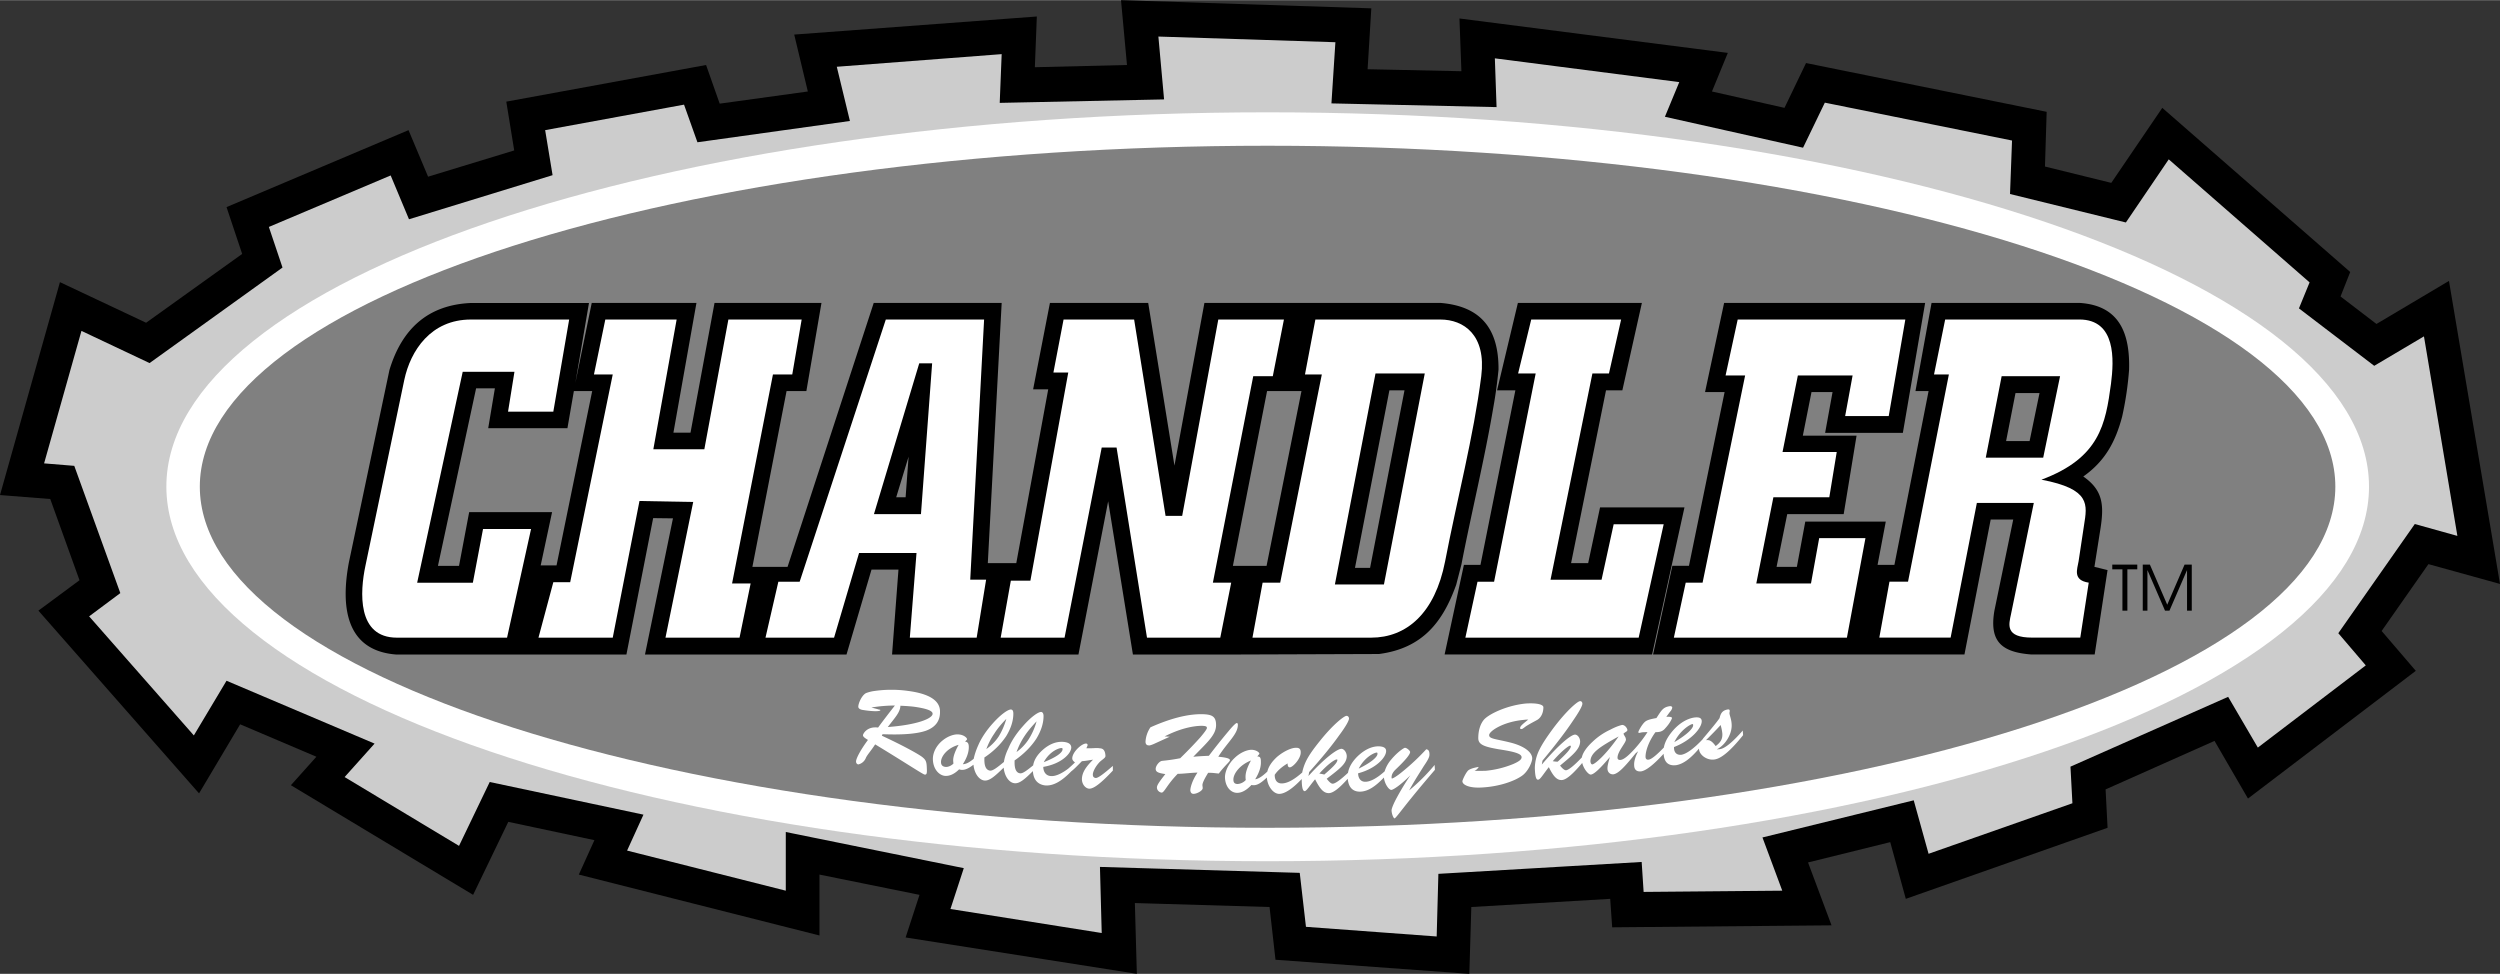
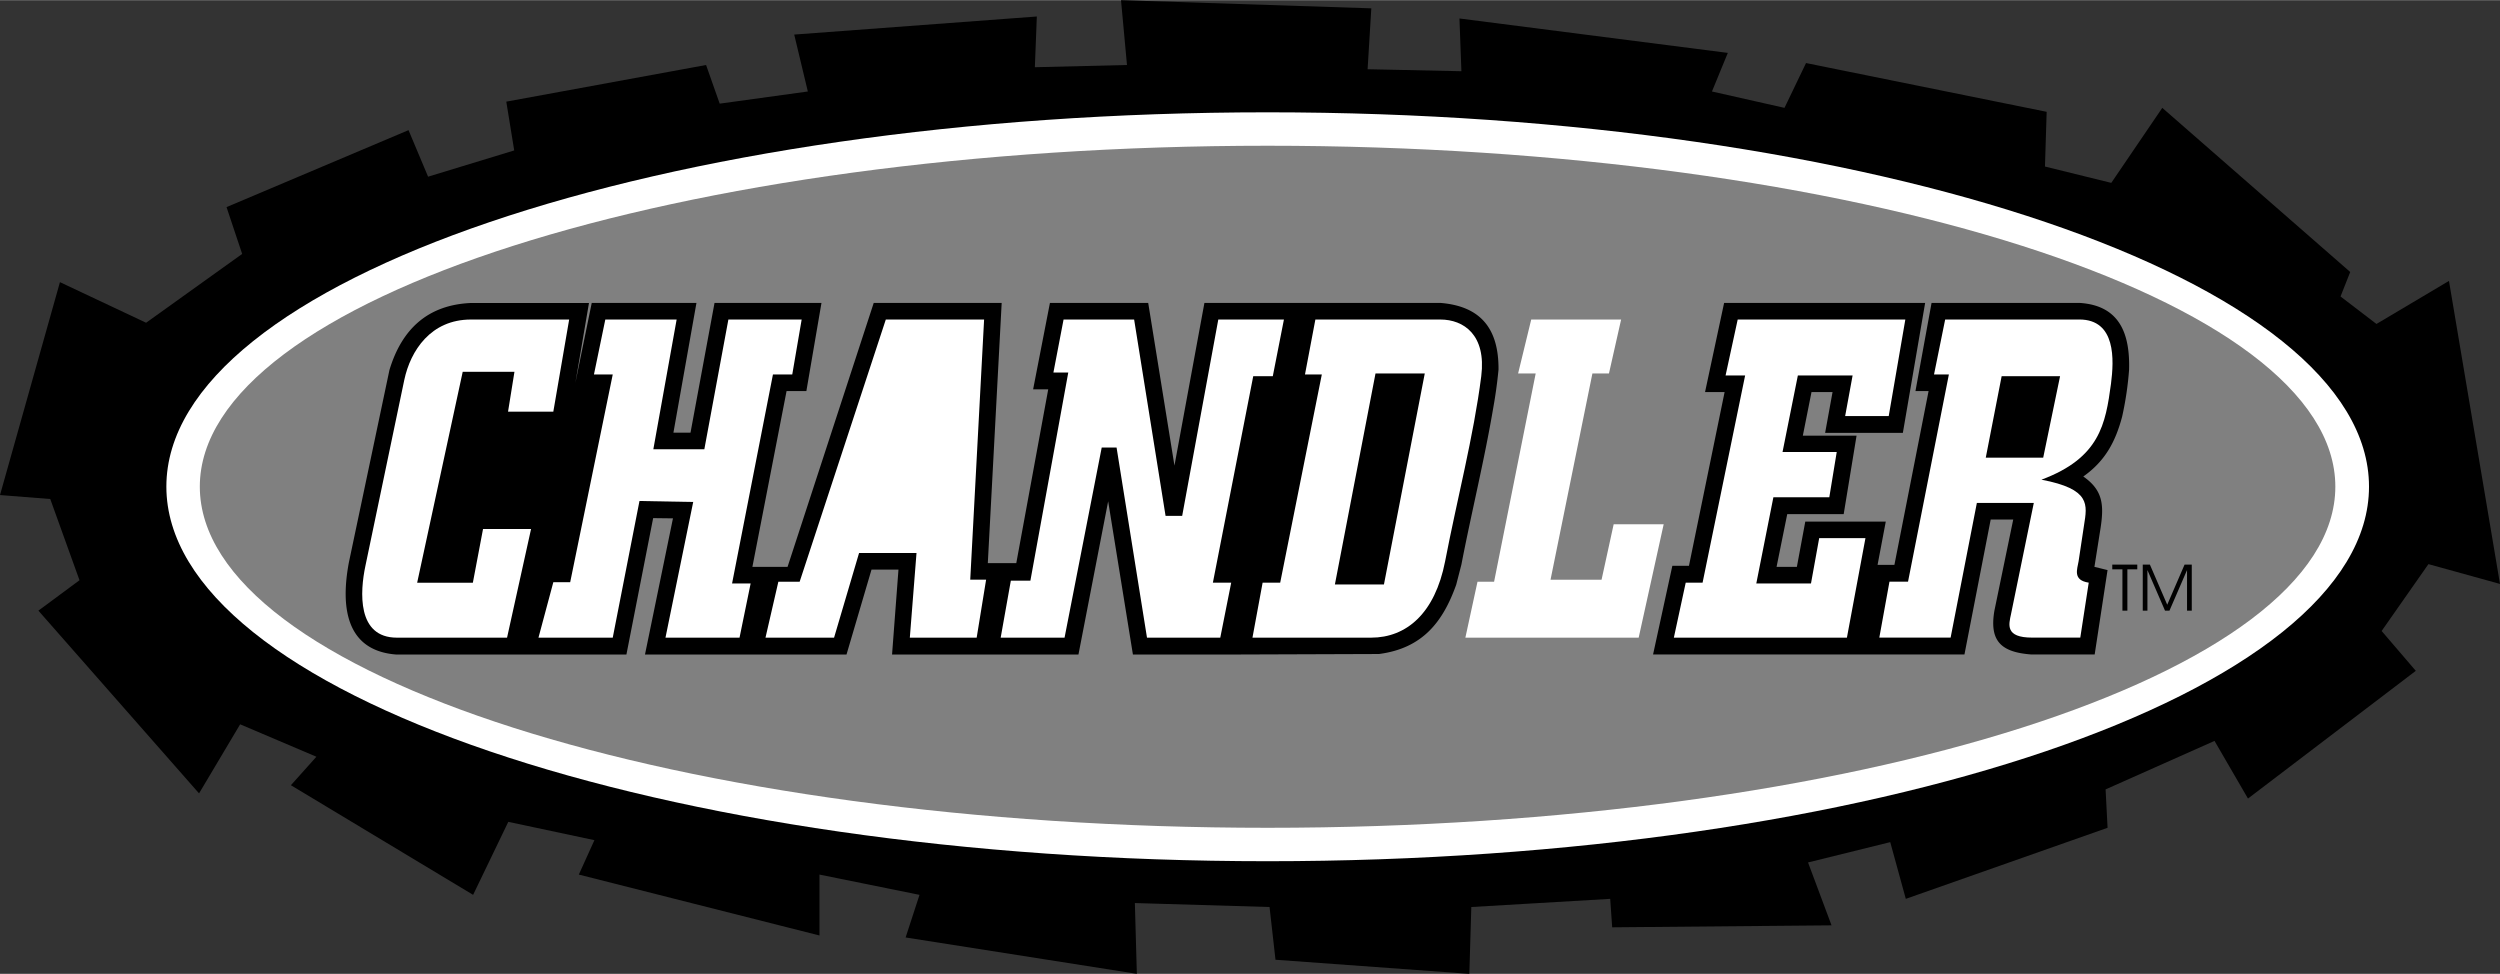
<svg xmlns="http://www.w3.org/2000/svg" width="2500" height="974" viewBox="0 0 90.883 35.396">
  <rect x="0" y="0" width="90.883" height="35.396" fill="#333333" stroke="none" />
  <path d="M1.827 18.135L0 17.991l2.179-7.74 3.132 1.476 3.492-2.502-.568-1.702 6.616-2.798.711 1.692 3.131-.954-.288-1.774 7.263-1.332.495 1.405 3.204-.442-.495-2.069 8.82-.657-.072 1.844 3.349-.081L40.752 0l9.1.297-.135 2.214 3.41.072-.071-1.917 9.756 1.251-.577 1.403 2.637.595.783-1.629 8.748 1.773-.062 1.989 2.411.594 1.854-2.727 6.832 5.967-.352.89 1.306.999 2.636-1.565 1.855 11.016-2.602-.72-1.701 2.43 1.242 1.449-6.101 4.643-1.216-2.096-3.96 1.763.072 1.396-7.335 2.583-.566-2.062-2.988.739.854 2.286-7.974.072-.072-1.035-5.049.297-.072 2.429-7.047-.512-.216-1.917-4.896-.144.072 2.573-8.406-1.322.505-1.549-3.637-.737v2.214l-8.748-2.214.567-1.251-3.131-.666-1.279 2.654-6.624-3.986.927-1.035-2.772-1.179-1.494 2.511-5.84-6.643 1.494-1.106z" />
-   <path fill="#ccc" d="M2.961 12.023l2.476 1.17L10.27 9.72l-.496-1.476 4.428-1.872.666 1.593 5.22-1.603-.27-1.637 5.049-.927.487 1.368 5.543-.774-.477-1.971 5.994-.459-.071 1.772 5.975-.126-.207-2.285 6.435.206-.144 2.224 6.003.135-.062-1.773 6.704.864-.522 1.26 5.022 1.125.792-1.638 6.805 1.377-.073 1.944 4.212 1.035 1.558-2.295 5.12 4.473-.387.945 2.737 2.088 1.808-1.071 1.215 7.254-1.548-.432-2.781 3.969.999 1.17-3.924 2.988L81 25.326l-5.732 2.538.071 1.331-5.229 1.837-.54-1.944-5.499 1.35.72 1.935-5.04.045-.071-1.089-7.39.432-.062 2.277-4.752-.351-.226-1.962-7.263-.216.064 2.403-5.499-.873.485-1.485-6.471-1.314v2.133l-5.769-1.458.595-1.306-5.589-1.187-1.116 2.322-4.159-2.502 1.089-1.216-5.382-2.285-1.188 1.988L3.24 22.4l1.134-.845L2.7 16.929l-1.097-.09z" />
  <path d="M46.08 31.302c22.05 0 40.041-6.12 40.041-13.617S68.13 4.077 46.08 4.077c-22.05 0-40.032 6.11-40.032 13.607S24.03 31.302 46.08 31.302z" fill="#fff" />
  <path d="M46.08 5.292c21.384 0 38.817 5.57 38.817 12.393 0 6.831-17.433 12.402-38.817 12.402-21.375 0-38.816-5.571-38.816-12.402 0-6.823 17.441-12.393 38.816-12.393z" fill="gray" />
-   <path d="M56.305 27.882c.162.333.297.486.485.468.162-.018.396-.225.729-.621.054.226.233.433.314.423.117-.009.343-.225.693-.639-.054.18-.09.315-.09.414 0 .144.099.225.216.216.189-.027.432-.297.81-.765.027-.019.054-.045.09-.072-.108.207-.153.378-.145.504 0 .162.09.243.252.226.181-.027.459-.243.819-.64.018.315.18.45.459.414.261-.045.521-.243.828-.603v.018c.009.216.297.423.566.378.252-.036.595-.333 1.035-.882 0-.054-.009-.108-.009-.171-.369.423-.648.648-.819.675-.036.009-.081.009-.126.009.297-.144.54-.53.54-.863 0-.226-.081-.369-.081-.459 0-.01.01-.036.01-.072 0-.045-.019-.063-.081-.054-.171.035-.243.116-.288.314-.1.145-.307.396-.604.747v.009c-.333.36-.611.549-.783.576-.161.019-.27-.072-.27-.261v-.019c.648-.252 1.008-.701 1.008-.936 0-.126-.099-.162-.288-.135-.252.045-.513.197-.747.459-.188.216-.306.423-.342.63-.279.288-.459.432-.558.44-.063.01-.108-.026-.108-.107 0-.189.099-.531.36-.892.026 0 .062 0 .126-.009a.35.35 0 0 0 .233-.135c.171-.18.243-.351.243-.369 0-.036-.062-.054-.207-.045.055-.072.108-.153.171-.225.027-.045.045-.081.045-.117 0-.027-.045-.054-.09-.045-.252.036-.306.162-.485.432-.207.036-.343.072-.414.135-.1.081-.243.333-.243.378 0 .019.009.027.036.027.026-.009.054-.009.081-.018.062-.01.144-.01.216-.01a4.817 4.817 0 0 1-.478.621c-.225.243-.378.369-.495.388-.072.009-.117-.019-.117-.081 0-.226.306-.54.306-.657 0-.027-.009-.045-.018-.081-.027-.045-.055-.09-.072-.135.018-.019.045-.036.072-.055.045-.026.071-.045.071-.081-.009-.072-.099-.189-.197-.18-.036.009-.189.045-.424.171a2.357 2.357 0 0 0-.647.441c-.225.207-.36.414-.387.567-.288.306-.486.459-.576.468-.054 0-.126-.055-.216-.171.468-.388.729-.604.729-.883-.009-.144-.108-.252-.198-.242-.152.018-.585.368-1.196 1.089l.026-.145c.495-.594.855-1.07 1.089-1.422.243-.351.36-.566.36-.647 0-.063-.045-.1-.09-.091-.09.01-.478.333-.972.99-.226.307-.396.559-.504.783a1.533 1.533 0 0 0-.162.657c.009.297.045.432.116.423.077.004.167-.167.393-.455zM45.495 28.529c.027.01.063.01.081.01.145 0 .288-.1.478-.279.026.333.243.594.449.594.198 0 .478-.18.819-.54 0 .297.036.441.108.441.071-.009.162-.171.378-.432.171.342.306.504.495.504.162 0 .387-.181.692-.522.027.315.189.477.459.468.271-.009.54-.18.855-.513.027.234.18.45.27.45.063 0 .324-.162.693-.531a9.417 9.417 0 0 0-.531.882c-.107.207-.153.342-.153.387 0 .135.072.297.108.297.027 0 .145-.153.378-.45.234-.297.594-.738 1.089-1.314 0-.054-.009-.117-.009-.18a6.94 6.94 0 0 1-.927.927c.216-.396.405-.675.531-.882.135-.198.216-.333.207-.432 0-.117-.036-.171-.117-.181a8.07 8.07 0 0 1-.873.819c-.207.171-.342.243-.369.243-.018 0-.018-.019-.018-.045 0-.09.045-.181.144-.279.351-.333.531-.549.531-.639 0-.045-.117-.153-.189-.153-.036 0-.27.153-.495.423a1.175 1.175 0 0 0-.243.433c-.288.261-.531.378-.693.378-.153.009-.261-.1-.271-.288v-.019c.648-.171 1.018-.576 1.018-.81 0-.117-.1-.171-.297-.171-.252.009-.504.135-.747.369-.189.188-.307.387-.342.594-.279.261-.468.396-.558.396-.054 0-.126-.062-.216-.18.468-.36.729-.549.729-.828-.009-.144-.107-.261-.197-.261-.153.009-.585.315-1.197.99.009-.045.018-.09.027-.145.495-.549.854-.999 1.089-1.332.243-.324.359-.54.359-.611 0-.063-.045-.1-.09-.1-.081 0-.477.297-.972.918-.225.279-.396.514-.504.738-.063.135-.108.27-.135.405-.298.261-.54.396-.747.396-.153 0-.243-.099-.252-.279v-.035c.099-.145.242-.279.468-.414 0 .099.026.144.081.144.117-.009.404-.324.396-.549 0-.117-.054-.171-.188-.162-.126 0-.396.099-.666.324-.189.171-.315.351-.36.54-.188.18-.333.27-.441.279.144-.234.216-.45.207-.639 0-.135-.027-.188-.117-.188h-.01c.036-.063.072-.081.072-.1 0-.054-.126-.144-.288-.144s-.404.099-.603.288c-.234.216-.36.495-.36.711.009.351.216.566.441.566.173.001.343-.097.523-.287zM42.813 28.125c.198 0 .441-.036.72-.045-.188.278-.261.54-.261.647.009.081.045.126.117.126.126 0 .333-.117.333-.207 0-.045-.009-.071-.009-.099-.009-.072.063-.225.207-.459h.063c.108 0 .216.018.324.027.233-.306.405-.432.405-.486 0-.063-.144-.099-.423-.126.171-.271.352-.478.486-.657s.225-.332.225-.503c0-.045-.009-.063-.045-.063-.026 0-.135.1-.297.298a21.97 21.97 0 0 0-.711.891c-.198.009-.387.018-.567.036.261-.271.468-.468.612-.648.145-.18.216-.333.216-.504 0-.314-.144-.387-.495-.396-.531-.01-1.161.152-1.89.477a1.03 1.03 0 0 0-.18.522c0 .09.045.135.117.135.026.009.081-.009.171-.045l.594-.271c-.063 0-.126-.009-.189-.009.522-.27 1.009-.387 1.368-.387.126.009.171.018.171.081 0 .036-.081.152-.242.342-.162.18-.396.432-.729.756-.414.081-.648.09-.675.099-.099.027-.216.18-.216.288 0 .117.107.153.351.189-.198.252-.306.396-.306.486 0 .107.09.18.171.188.098.001.188-.279.584-.683zM34.866 27.963c.036.009.063.018.09.018.126.009.262-.054.433-.188.026.297.188.549.396.576.189.018.387-.162.702-.469.027.297.189.549.396.567.18.018.368-.144.666-.441.018.324.189.495.459.522.287.018.585-.153.936-.513.108-.081.225-.207.387-.369.136-.009.271-.036.405-.055-.261.262-.405.469-.405.721.009.188.136.324.262.333.171.009.449-.216.863-.657v-.171c-.333.288-.53.44-.621.44-.071-.009-.107-.045-.107-.126 0-.09.081-.278.252-.459.107-.099.207-.144.207-.216-.009-.198-.081-.279-.216-.279-.036-.009-.081-.009-.145-.009-.107.009-.225.009-.333.009.027-.063.045-.099.045-.117 0-.027-.018-.055-.054-.055-.153-.009-.504.307-.504.54 0 .055.036.1.099.145-.081.081-.162.153-.243.225-.261.198-.485.288-.639.271-.153-.01-.261-.126-.27-.315v-.018c.647-.108 1.017-.478 1.017-.711-.009-.117-.099-.181-.288-.198-.261-.019-.513.081-.756.297-.189.171-.306.351-.342.558-.234.189-.378.297-.468.288-.135-.009-.207-.144-.207-.387v-.081c.351-.243.611-.513.792-.792.171-.279.261-.558.261-.819 0-.099-.036-.144-.081-.152-.099-.009-.36.162-.666.513-.243.27-.423.549-.531.81-.09.18-.144.36-.162.495-.252.207-.404.324-.504.315-.135-.018-.207-.144-.207-.396v-.081c.352-.234.612-.504.792-.774.171-.279.261-.558.261-.819 0-.099-.027-.144-.081-.152-.099-.01-.36.161-.666.504-.243.27-.424.549-.531.801-.081.18-.135.351-.162.486-.162.135-.288.197-.396.197.145-.225.217-.432.217-.621 0-.126-.036-.188-.126-.197h-.01c.045-.055.072-.072.072-.09 0-.054-.117-.153-.279-.171-.171-.026-.414.055-.611.217-.234.188-.352.449-.352.666 0 .351.207.594.433.62.17.016.349-.065.52-.236zM31.815 27.054c1.17.711 1.746 1.098 1.8 1.098.063.01.081-.036.081-.144-.009-.288-.009-.369-.171-.495-.09-.072-.576-.36-1.467-.774l.026-.054c.711.027 1.233-.009 1.575-.126.342-.126.522-.351.513-.702 0-.396-.396-.647-1.17-.747a4.367 4.367 0 0 0-1.188 0 1.382 1.382 0 0 0-.333.081c-.153.081-.279.369-.279.495 0 .054.055.1.162.117.387.063.639.054.639.009 0-.018-.018-.018-.063-.026-.081-.027-.171-.045-.261-.072a5.29 5.29 0 0 1 .854-.072c-.207.261-.414.531-.612.801-.396-.054-.549.226-.549.279s.063.099.181.171c-.307.414-.433.693-.433.783 0 .062.036.099.081.108a.391.391 0 0 0 .271-.225c.047-.119.181-.253.343-.505zM53.604 28.017a.34.34 0 0 0 .153-.144c-.217.036-.36.09-.405.152-.09.108-.189.333-.189.369 0 .135.262.261.738.226.603-.036 1.143-.226 1.413-.414.234-.153.387-.504.387-.648-.009-.225-.297-.45-.818-.576-.505-.126-.747-.126-.747-.261-.01-.144.513-.495 1.269-.558.063-.01.117-.01.153-.01-.189.153-.297.234-.297.307 0 .026.018.045.054.036.036 0 .081-.045.171-.108.189-.117.342-.189.414-.234.135-.09.207-.261.207-.449 0-.1-.234-.162-.639-.136-.648.063-1.287.352-1.503.567-.144.153-.225.405-.225.693 0 .242.234.314.747.404.531.081.828.153.828.288 0 .09-.108.162-.315.252a3.505 3.505 0 0 1-1.008.243l-.388.001z" fill="#fff" />
  <path d="M77.896 22.193V20.52h.26l.63 1.458.63-1.458h.262v1.673h-.172v-1.475l-.639 1.475h-.162l-.639-1.475v1.475zM77.337 22.193h-.18V20.69h-.369v-.17h.909v.17h-.36zM20.916 13.914l.595-2.907h3.807l-.837 4.716h.621l.873-4.716h3.888l-.549 3.204h-.72l-1.242 6.39h1.278l3.132-9.594h4.652l-.504 9.459h1.035l1.161-6.318h-.549l.611-3.141h3.573l.954 5.913 1.089-5.913h8.595c1.485.126 2.106.972 2.097 2.421-.045.468-.108.927-.189 1.377-.324 1.917-.792 3.807-1.161 5.715l-.188.729c-.478 1.341-1.215 2.312-2.808 2.52l-5.337.019h-3.608l-.9-5.571-1.08 5.571h-6.776l.233-3.087h-.98l-.909 3.087h-7.326l1.017-4.95-.72-.009-.972 4.959H14.4c-1.863-.145-2.007-1.791-1.719-3.339l1.476-7.002c.45-1.493 1.396-2.366 2.952-2.438h4.302l-.495 2.905zM68.256 20.528h.612l1.242-6.317h-.477l.585-3.204h5.399c1.44.099 1.818 1.116 1.782 2.43a11.903 11.903 0 0 1-.252 1.701c-.243.918-.621 1.62-1.413 2.178.711.495.756 1.026.63 1.863l-.225 1.422.477.117-.468 3.069h-2.295c-1.107-.081-1.539-.486-1.35-1.594l.684-3.312h-.819l-.954 4.905h-11.32l.701-3.223h.604l1.296-6.317h-.711l.693-3.24h7.308l-.81 4.725h-2.826l.27-1.484h-.765l-.315 1.584h1.953l-.468 2.853h-2.052l-.388 1.917h.738l.306-1.646h2.926l-.298 1.573z" />
-   <path d="M60.058 23.787h-7.542l.702-3.259h.602l1.269-6.344h-.666l.757-3.177h4.508l-.71 3.177h-.594l-1.27 6.282h.621l.432-2.026h3.069z" />
  <path d="M17.56 19.224h1.746l-.873 3.951h-4.005c-1.458 0-1.342-1.674-1.144-2.61l1.413-6.759c.225-1.062.963-2.196 2.421-2.196h3.573l-.576 3.349h-1.646l.233-1.449h-1.881l-1.656 7.668h2.025l.37-1.954zM25.2 18.243l-1.953-.036-.972 4.968h-2.7l.54-2.016h.613l1.547-7.552h-.683l.413-1.998h2.593l-.847 4.717h1.854l.874-4.717h2.664l-.342 1.998h-.702l-1.486 7.597h.675l-.404 1.971h-2.692zM33.318 20.097H31.23l-.909 3.078h-2.493l.468-2.034h.774l3.132-9.532h3.573l-.504 9.459h.577l-.343 2.107h-2.43z" fill="#fff" />
-   <path d="M33.48 18.684h-1.709l1.646-5.481h.469z" />
  <path fill="#fff" d="M40.051 16.263L38.7 23.175h-2.322l.369-2.071h.711l1.377-7.568h-.54l.369-1.927h2.565l1.143 7.138h.604l1.313-7.138h2.386l-.405 2.062h-.711l-1.467 7.506h.666l-.397 1.998h-2.664l-1.106-6.912zM49.843 23.175h-4.312l.369-1.998h.639l1.513-7.569h-.612l.378-1.998h4.545c.846 0 1.674.559 1.485 2.062-.279 2.196-.882 4.481-1.314 6.731-.37 1.89-1.405 2.772-2.691 2.772z" />
  <path d="M50.311 21.24h-1.783l1.476-7.669h1.791z" />
  <path fill="#fff" d="M60.48 19.053l-.909 4.122h-6.3l.441-2.034h.603l1.512-7.57h-.639l.477-1.962h3.268l-.442 1.962h-.602l-1.522 7.497h1.855l.44-2.015zM67.815 19.557l-.674 3.618H60.85l.431-1.998h.613l1.547-7.533h-.711l.441-2.035h6.094l-.604 3.511h-1.584l.271-1.476h-1.99l-.557 2.781h1.97l-.27 1.646h-2.033l-.621 3.133h1.988l.298-1.647zM73.107 22.319l.828-4.041h-2.07l-.954 4.896h-2.592l.369-2.034h.675l1.485-7.533h-.54l.405-1.998h4.878c1.341 0 1.26 1.477 1.151 2.331-.198 1.467-.405 2.7-2.529 3.492 1.8.342 1.665.909 1.548 1.656l-.198 1.313c-.045.279-.225.685.369.774l-.307 1.998h-1.746c-.996.002-.853-.475-.772-.854z" />
  <path d="M74.277 16.632l.613-2.961h-2.124l-.577 2.961z" />
-   <path d="M32.274 26.424c.252-.333.45-.531.459-.774.252.01.423.027.495.036.45.063.675.145.675.252.009.17-.54.405-1.629.486zM34.659 27.756c-.099.09-.207.126-.288.117-.107-.009-.162-.072-.162-.171-.009-.198.217-.514.64-.631-.126.226-.198.424-.198.559-.001.036.008.081.008.126zM35.856 27.225c.072-.188.162-.378.288-.558.117-.189.27-.369.44-.54-.071.243-.162.45-.278.639-.117.179-.27.333-.45.459zM36.954 27.333c.072-.198.162-.388.288-.576.117-.18.271-.36.441-.54a2.447 2.447 0 0 1-.279.639 1.73 1.73 0 0 1-.45.477zM37.944 27.702c.207-.388.549-.522.657-.514.018 0 .026.009.026.045.001.118-.224.288-.683.469zM45.288 28.35a.439.439 0 0 1-.297.145c-.107 0-.153-.055-.153-.153-.009-.198.207-.531.639-.702-.135.243-.198.441-.198.585 0 .035 0 .071.009.125zM47.961 28.116c.324-.36.567-.513.631-.513.018 0 .026 0 .026.019 0 .099-.162.261-.477.53a1.274 1.274 0 0 0-.18-.036zM49.393 27.936c.207-.405.549-.576.657-.585.018 0 .026.019.026.045 0 .117-.224.315-.683.54zM56.448 27.666c.324-.378.576-.559.63-.567.009 0 .027.009.027.027 0 .09-.162.27-.478.558-.062 0-.125-.009-.179-.018zM58.843 26.766c-.469.675-.855.999-.954 1.017-.036 0-.063-.036-.072-.108-.001-.316.36-.54 1.026-.909zM60.867 26.973c.207-.423.559-.639.657-.657.018 0 .027.01.027.036.01.117-.225.351-.684.621zM62.02 26.9c.188-.188.369-.369.531-.549.035.126.054.226.062.315.009.198-.062.314-.243.45-.107-.145-.198-.226-.314-.217l-.036.001zM19.656 20.547h.576l1.296-6.336h-.666l-.234 1.35h-2.88l.243-1.45h-.683l-1.387 6.453h.766l.369-1.953h3.014zM51.058 14.184h-.549l-1.251 6.453h.549zM46.044 20.564l1.269-6.353h-1.251l-1.242 6.353zM32.922 18.071l.108-1.475-.45 1.475zM74.143 14.283h-.873l-.342 1.745h.854z" fill="gray" />
</svg>